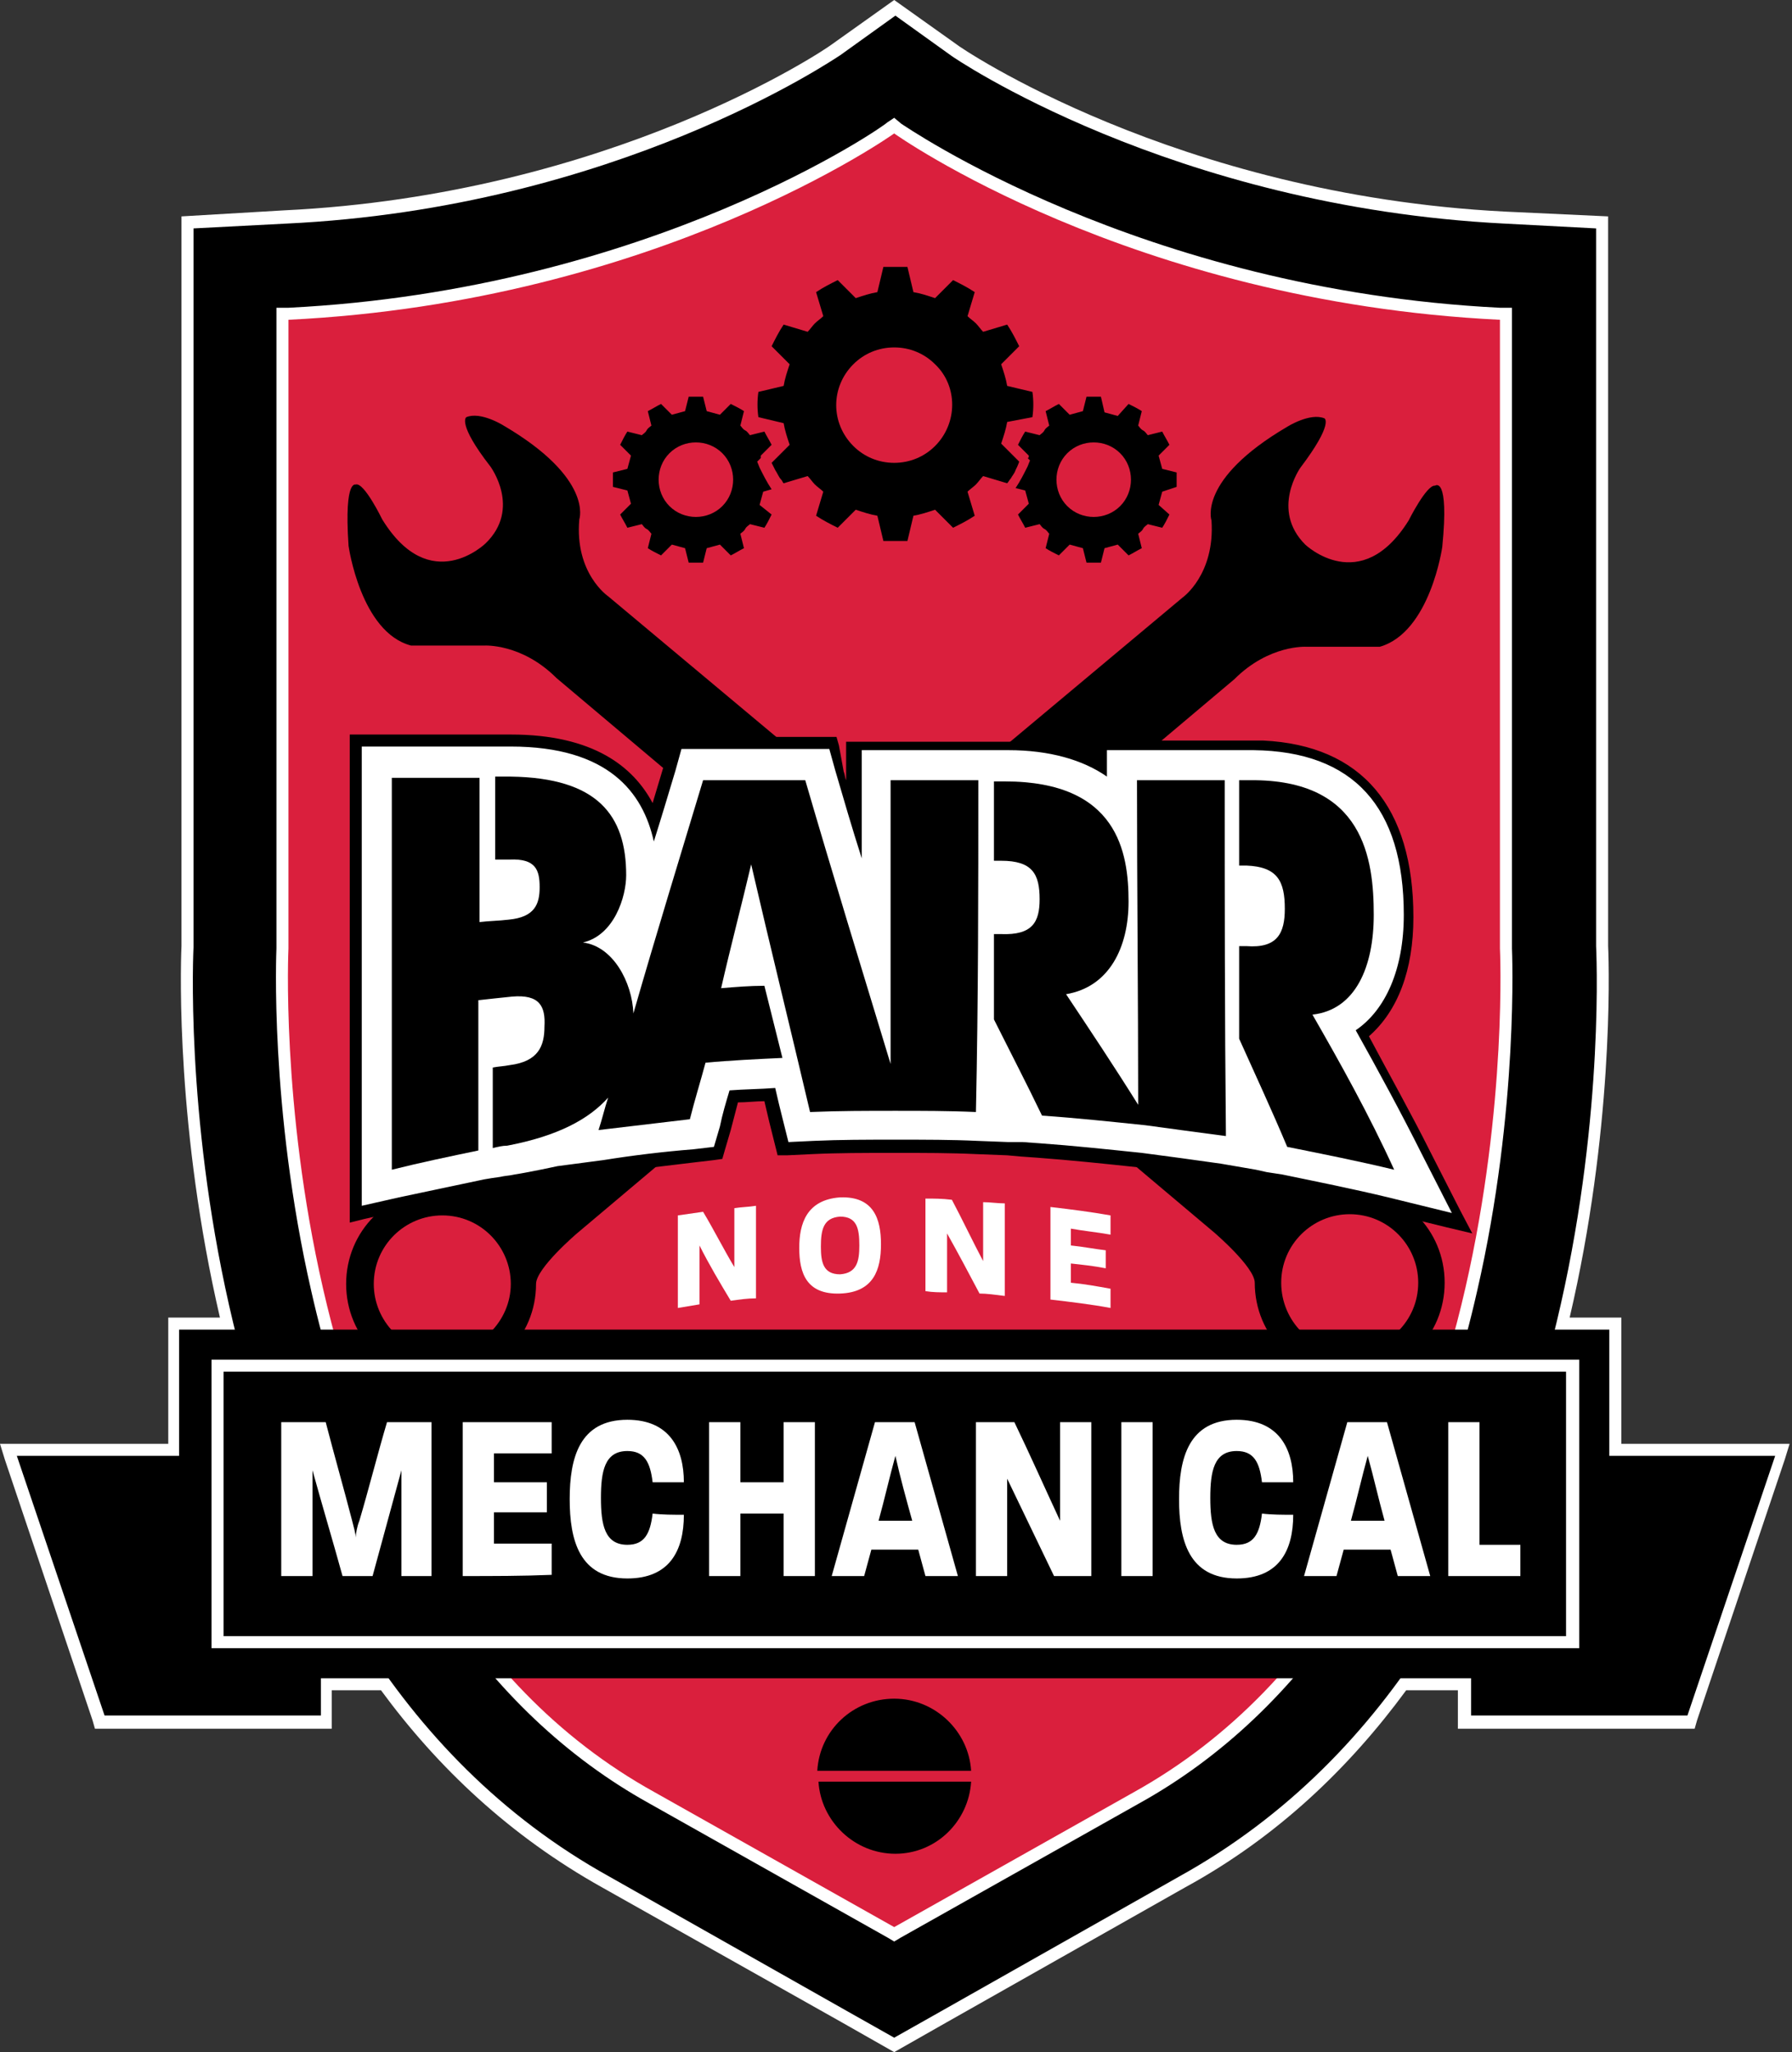
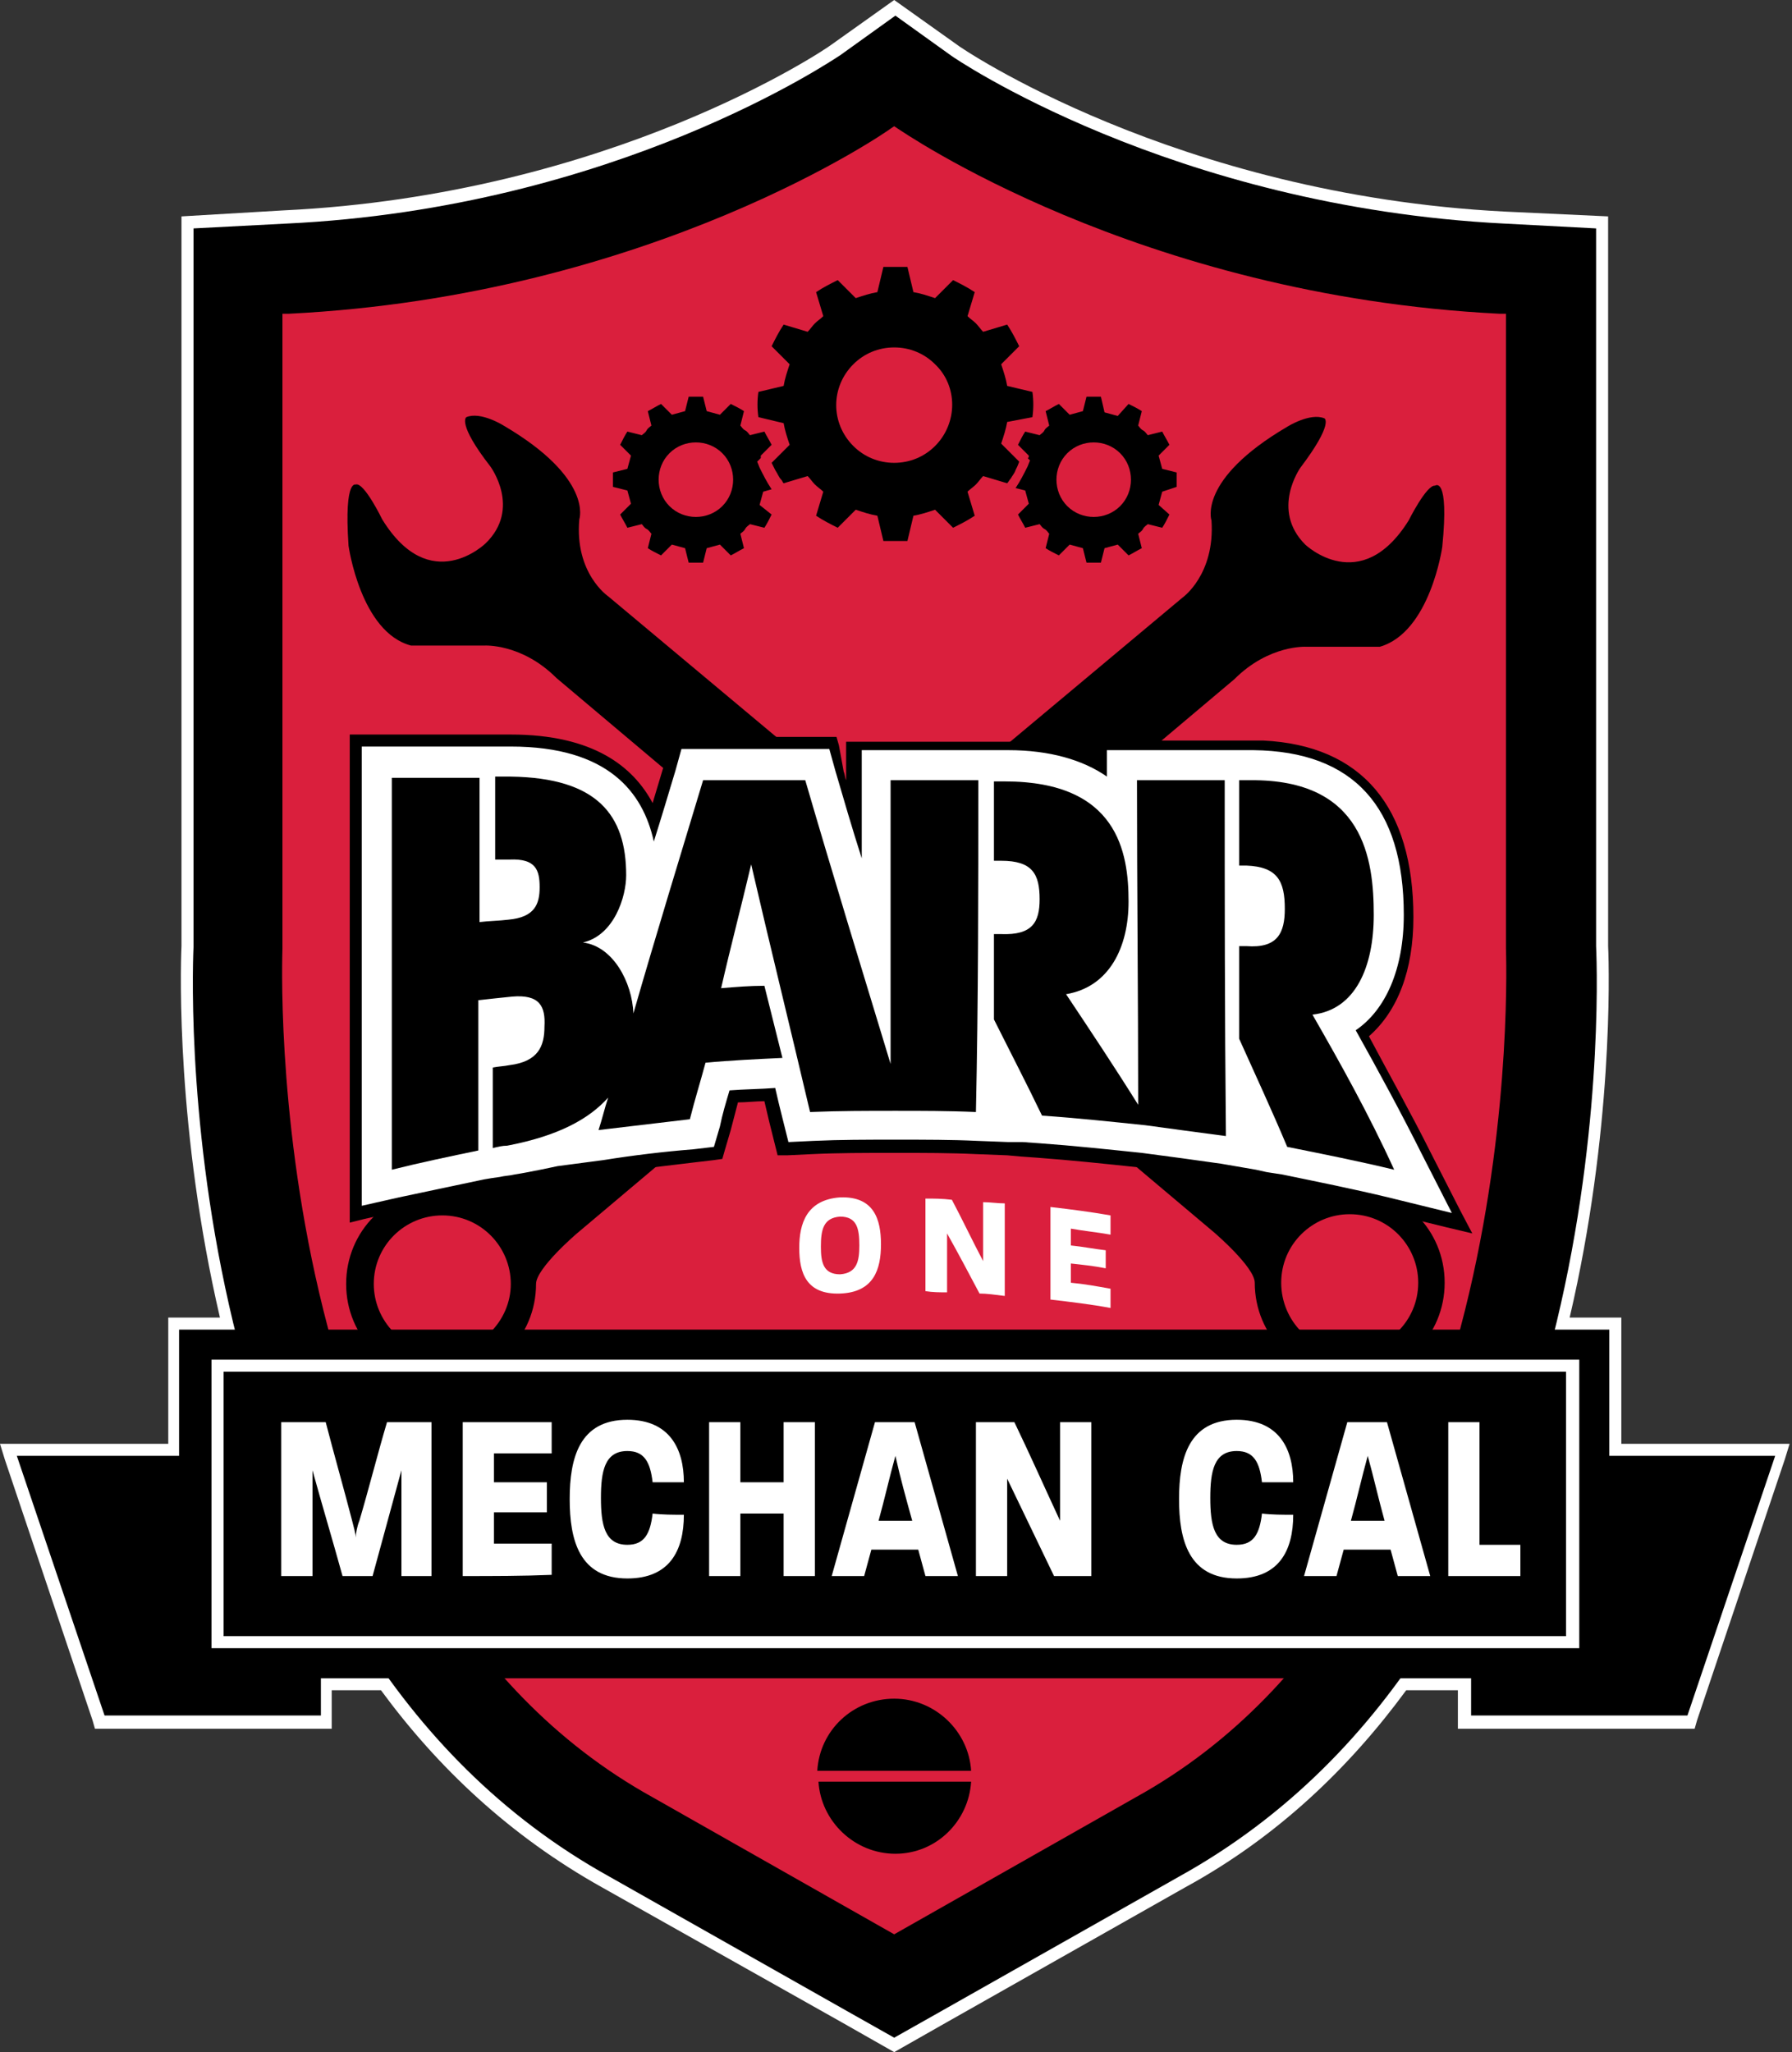
<svg xmlns="http://www.w3.org/2000/svg" version="1.1" id="Layer_3" x="0px" y="0px" viewBox="0 0 149.1 170.7" style="enable-background:new 0 0 149.1 170.7;" xml:space="preserve">
  <rect x="0" y="0" width="149.1" height="170.7" fill="#333333" stroke="none" />
  <style type="text/css">
	.st0{fill:#FFFFFF;}
	.st1{fill:#DA1F3D;}
</style>
  <g>
    <path class="st0" d="M147.7,120.1h-12.8v-8.5v-1v-1h-1h-1h-2.3c3.6-15.4,3.3-28.7,3.2-30.9V26.6V18l-8.6-0.4   C97.8,16.2,79.8,3.9,79.6,3.7L74.4,0l-5.2,3.7c-0.5,0.4-18.4,12.5-45.6,13.8L15.1,18v8.6v52.1c-0.1,2.2-0.4,15.4,3.2,30.9h-2.3h-1   h-1v1v1v8.5H1.4H0l0.4,1.3l7.3,21.7l0.2,0.7h0.7h18h1v-1v-2.2h4.1c4.7,6.4,10.7,12.1,18.4,16.4L70,168.2l4.4,2.5l4.4-2.5l19.8-11.2   c7.7-4.2,13.7-10,18.4-16.4h4.3v2.2v1h1h18h0.7l0.2-0.7l7.3-21.7l0.4-1.3H147.7z" />
    <path d="M132.8,78.7V26.6V19l-7.6-0.4c-27.8-1.4-46-13.9-46.1-14l-4.6-3.3l-4.6,3.3c-0.5,0.3-18.6,12.7-46.1,14L16.1,19v7.6v52.2   c-0.2,4.4-1.5,57.3,34.6,77.3l19.8,11.2l3.9,2.2l3.9-2.2l19.8-11.2C134.4,136,133,83.1,132.8,78.7z" />
    <path class="st1" d="M54.3,149.5c-32.9-18.2-30.8-70.1-30.8-70.6l0-52.8l0.5,0C54.3,24.6,74,10.8,74.1,10.7l0.3-0.2l0.3,0.2   c0.2,0.1,19.9,13.9,50.1,15.4l0.5,0v52.8c0,0.5,2.1,52.4-30.8,70.6l-20.1,11.4L54.3,149.5z" />
    <g>
-       <path class="st0" d="M74.4,11.1c0,0,19.6,14,50.4,15.5v52.3c0,0,2.5,51.9-30.5,70.2l-19.9,11.2l-19.9-11.2    c-33-18.2-30.5-70.2-30.5-70.2V26.6C54.8,25.1,74.4,11.1,74.4,11.1 M74.4,9.8l-0.6,0.4C73.7,10.4,54.1,24.1,24,25.6l-1,0v1v52.3    c0,0.1-0.6,13.2,2.9,28.5c4.6,20.3,14.4,35,28.1,42.6l19.9,11.2l0.5,0.3l0.5-0.3l19.9-11.2c13.7-7.6,23.5-22.3,28.1-42.6    c3.5-15.2,2.9-28.4,2.9-28.5l0-52.3v-1l-1,0C94.8,24.1,75.2,10.4,75,10.3L74.4,9.8L74.4,9.8z" />
-     </g>
+       </g>
    <g>
      <path d="M29,45.4c0,0,1,7.2,5.2,8.3c0,0,5.2,0,6.1,0c0,0,3.1-0.2,6,2.7l54.7,46.1c0,0,3.4,2.9,3.4,4.2c0,4.4,3.5,7.9,7.9,7.9    s7.9-3.5,7.9-7.9s-3.5-7.9-7.9-7.9c-2.7,0-5.5-2.2-5.5-2.2l-56.2-47c0,0-2.8-1.9-2.4-6.4c0,0,1.2-3.4-6.3-7.8c0,0-1.9-1.2-3.1-0.7    c0,0-0.8,0.5,2,4.1c0,0,2.6,3.5-0.4,6.4c0,0-4.6,4.5-8.6-2c0,0-1.5-3.1-2.2-2.9C29.7,40.4,28.6,39.5,29,45.4z M106.6,106.7    c0-3.2,2.6-5.7,5.7-5.7c3.2,0,5.7,2.6,5.7,5.7c0,3.2-2.6,5.7-5.7,5.7C109.2,112.5,106.6,109.9,106.6,106.7z" />
      <path d="M119.4,40.4c-0.7-0.1-2.2,2.9-2.2,2.9c-4,6.4-8.6,2-8.6,2c-2.9-2.9-0.4-6.4-0.4-6.4c2.8-3.7,2-4.1,2-4.1    c-1.2-0.5-3.1,0.7-3.1,0.7c-7.5,4.4-6.3,7.8-6.3,7.8c0.3,4.5-2.4,6.4-2.4,6.4l-56.2,47c0,0-2.7,2.2-5.5,2.2    c-4.4,0-7.9,3.5-7.9,7.9s3.5,7.9,7.9,7.9s7.9-3.5,7.9-7.9c0-1.3,3.4-4.2,3.4-4.2l54.7-46.1c2.9-2.9,6-2.7,6-2.7c0.9,0,6.1,0,6.1,0    c4.2-1.2,5.2-8.3,5.2-8.3C120.6,39.5,119.4,40.4,119.4,40.4z M36.8,112.5c-3.2,0-5.7-2.6-5.7-5.7c0-3.2,2.6-5.7,5.7-5.7    c3.2,0,5.7,2.6,5.7,5.7C42.5,109.9,39.9,112.5,36.8,112.5z" />
    </g>
    <g>
-       <path class="st0" d="M60.8,108.2c-0.9-1.5-1.8-3-2.6-4.6c0,1.6,0,3.3,0,4.9c-0.6,0.1-1.2,0.2-1.8,0.3c0-2.6,0-5.1,0-7.7    c0.7-0.1,1.4-0.2,2.1-0.3c0.9,1.5,1.7,3.1,2.6,4.6c0-1.6,0-3.3,0-4.9c0.6-0.1,1.2-0.1,1.8-0.2c0,2.6,0,5.1,0,7.7    C62.2,108,61.5,108.1,60.8,108.2z" />
      <path class="st0" d="M69.9,107.6c-2.8,0.1-3.4-1.7-3.4-3.8c0-2,0.6-4,3.4-4.2c2.8-0.1,3.4,1.8,3.4,3.9    C73.3,105.6,72.7,107.5,69.9,107.6z M69.9,101.2c-1.4,0.1-1.6,1.1-1.6,2.5c0,1.3,0.2,2.3,1.6,2.3c1.4-0.1,1.6-1.1,1.6-2.4    C71.5,102.2,71.3,101.2,69.9,101.2z" />
      <path class="st0" d="M81.5,107.6c-0.9-1.7-1.8-3.4-2.7-5c0,1.6,0,3.3,0,4.9c-0.6,0-1.2,0-1.8-0.1c0-2.6,0-5.1,0-7.7    c0.7,0,1.4,0,2.2,0.1c0.9,1.7,1.7,3.4,2.6,5.1c0-1.6,0-3.3,0-4.9c0.6,0,1.2,0.1,1.8,0.1c0,2.6,0,5.1,0,7.7    C82.8,107.7,82.1,107.6,81.5,107.6z" />
      <path class="st0" d="M87.4,108.1c0-2.6,0-5.1,0-7.7c1.7,0.2,3.3,0.4,5,0.7c0,0.5,0,1.1,0,1.6c-1.1-0.2-2.2-0.3-3.3-0.5    c0,0.5,0,1,0,1.4c1,0.1,2,0.3,2.9,0.4c0,0.5,0,1,0,1.5c-1-0.2-2-0.3-2.9-0.4c0,0.5,0,1.1,0,1.6c1.1,0.1,2.2,0.3,3.3,0.5    c0,0.5,0,1.1,0,1.6C90.8,108.5,89.1,108.3,87.4,108.1z" />
    </g>
    <g>
      <path class="st0" d="M115.4,100.1c-2.9-0.7-5.9-1.3-8.8-1.9l-1.3-0.2l-0.9-0.2l-2.9-0.5c-2.1-0.3-4.3-0.6-6.5-0.9    c-2.9-0.3-5.7-0.6-8.5-0.8l-2.6-0.2l-2.6-0.1c-2.1-0.1-4.3-0.1-6.6-0.1l-0.3,0c-2.3,0-4.5,0-6.7,0.1l-2.5,0.1L64.1,91    c-1,0-2,0.1-3,0.2l-1.3,4.7L57.8,96c-2.5,0.2-5,0.5-7.5,0.9l-3.8,0.5c0,0-2.3,0.5-3.6,0.7L41,98.5l-0.6,0.1    c-2.4,0.5-4.7,1-7.1,1.5l-3.7,0.9V61.6h12.8c7.6,0,10.7,3.3,11.9,6.6c0.4-1.4,1.9-6.4,1.9-6.4l13,0c0,0,1.4,4.8,1.8,6.2v-6.1    l13.3,0v0c2.9,0.1,5.3,0.7,7.2,1.8l0-1.8l13.3,0v0c8.3,0.2,12.5,5,12.5,14.2c0,4.4-1.4,7.8-3.9,9.7c1.9,3.3,3.6,6.6,5.3,9.9l3,5.8    L115.4,100.1z" />
      <path d="M42.5,62.1c8.1,0,11,3.8,11.9,7.9c0.6-1.9,1.2-3.9,1.8-5.9l0.5-1.8l1.9,0l8.5,0l1.9,0l0.5,1.8c0.7,2.4,1.4,4.8,2.2,7.3    l0-6.5l0-2.5h2.5l6,0h0.1l1.2,0l2.2,0l0,0l0,0l0.2,0v0c3.4,0,6.2,0.8,8.2,2.2l0-2.2l2.5,0l6,0v0l1.6,0l1.8,0l0.1,0c0,0,0,0,0,0    l0.2,0v0c8.3,0.1,12.5,4.7,12.5,13.7c0,4.5-1.5,7.9-4,9.6c1.9,3.4,3.8,6.9,5.5,10.3l2.5,4.9l-5.3-1.3c-2.9-0.7-5.9-1.3-8.8-1.9    l-1.3-0.2l-0.9-0.2l-2.9-0.5c-2.1-0.3-4.3-0.6-6.6-0.9c-2.9-0.3-5.7-0.6-8.5-0.8l-1.4-0.1L83.9,95l-2.6-0.1    c-2.1-0.1-4.3-0.1-6.6-0.1l-0.3,0c-2.3,0-4.5,0-6.7,0.1l-2.1,0.1l-0.5-2c-0.2-0.8-0.4-1.6-0.6-2.5c-1.3,0.1-2.5,0.1-3.8,0.2    c-0.3,1-0.6,2-0.8,3l-0.5,1.7l-1.7,0.2c-2.5,0.2-5,0.5-7.5,0.9l-3.8,0.5c0,0-2.3,0.5-3.6,0.7c-0.4,0.1-0.8,0.1-1.2,0.2L40.9,98    l-0.6,0.1c-2.4,0.5-4.7,1-7.1,1.5l-3.1,0.7v-3.2V86.6v-22v-2.5h2.5h7.3H42.5L42.5,62.1L42.5,62.1L42.5,62.1 M42.5,61.1L42.5,61.1    L42.5,61.1L42.5,61.1h-2.6h-7.3h-2.5h-1v1v2.5v22v10.6v3.2v1.3l1.2-0.3l3.1-0.7c2.3-0.6,4.7-1.1,7-1.5l0.6-0.1l0.6-0.1    c0.4-0.1,0.8-0.1,1.2-0.2c1.3-0.2,3.3-0.7,3.6-0.7l3.8-0.5c2.5-0.3,5-0.6,7.5-0.9l1.7-0.2l0.7-0.1l0.2-0.7l0.5-1.7l0.6-2.3    c0.7,0,1.5-0.1,2.2-0.1l0.4,1.7l0.5,2l0.2,0.8l0.8,0l2.1-0.1c2.1-0.1,4.4-0.1,6.7-0.1l0.3,0c2.3,0,4.5,0,6.6,0.1l2.6,0.1l1.1,0.1    l1.4,0.1c2.7,0.2,5.6,0.5,8.4,0.8c2.3,0.3,4.5,0.6,6.5,0.9l2.9,0.5l0.9,0.2l1.3,0.2c2.9,0.5,5.9,1.2,8.8,1.9l5.3,1.3l2.1,0.5    l-1-1.9l-2.5-4.9c-1.6-3.2-3.4-6.4-5.1-9.6c2.4-2.1,3.7-5.5,3.7-9.9c0-9.2-4.3-14.3-12.5-14.7v0l-1,0l-0.2,0l-0.1,0l-1.8,0l-1.6,0    l-6,0l-2.5,0l-1,0l0,1l0,0.5c-1.7-0.8-3.8-1.3-6.2-1.4v0l-1,0l-0.2,0l-2.3,0l-1.2,0h-0.1l-6,0h-2.5h-1l0,1l0,2.2    c-0.1-0.2-0.1-0.5-0.2-0.7L69.8,62l-0.2-0.7l-0.7,0l-1.9,0l-8.5,0l-1.9,0l-0.7,0L55.7,62l-0.5,1.8c-0.3,1-0.6,2-0.9,3    C52.7,63.8,49.4,61.1,42.5,61.1L42.5,61.1L42.5,61.1z" />
    </g>
    <g>
      <g>
        <path d="M81.4,64.9c-2.4,0-4.8,0-7.3,0c0,7.9,0,15.7,0,23.6c-2.4-7.9-4.8-15.7-7.1-23.6c-2.8,0-5.6,0-8.5,0     c-1.9,6.3-3.9,12.8-5.8,19.4c-0.1-2.6-1.7-5.6-4.2-5.9c2.6-0.6,3.6-3.8,3.6-5.6c0-5-2.4-8.1-9.6-8.2c-0.4,0-0.9,0-1.3,0     c0,2.3,0,4.6,0,6.9c0.4,0,0.8,0,1.2,0c2.2-0.1,2.5,0.9,2.5,2.3c0,1.4-0.4,2.5-2.6,2.7c-0.8,0.1-1.6,0.1-2.4,0.2c0-4,0-8,0-12     c-2.4,0-4.8,0-7.3,0c0,7.3,0,14.6,0,22c0,3.5,0,7.1,0,10.6c2.4-0.6,4.8-1.1,7.2-1.6c0-4.2,0-8.3,0-12.5c0.9-0.1,1.8-0.2,2.8-0.3     c2.3-0.2,2.8,0.8,2.7,2.5c0,1.6-0.5,2.9-2.9,3.2c-0.5,0.1-0.9,0.1-1.4,0.2c0,2.2,0,4.4,0,6.7c0.4-0.1,0.8-0.2,1.2-0.2     c4.2-0.8,6.8-2.2,8.4-4c-0.3,0.9-0.5,1.8-0.8,2.7c2.5-0.3,5.1-0.6,7.6-0.9c0.4-1.6,0.9-3.2,1.3-4.7c2.1-0.2,4.3-0.3,6.4-0.4     c-0.5-2-1-4-1.5-6c-1.2,0-2.4,0.1-3.6,0.2c0.8-3.5,1.7-6.9,2.5-10.3c1.6,6.9,3.3,13.8,4.9,20.6c2.4-0.1,4.8-0.1,7.1-0.1     c2.2,0,4.5,0,6.7,0.1C81.4,83.2,81.4,74,81.4,64.9z" />
      </g>
      <g>
        <path d="M109.2,84.4c3.6-0.4,5.1-4,5.1-8.3c0-4.6-0.8-11.3-10.3-11.2c-0.3,0-0.6,0-0.9,0c0,2.4,0,4.7,0,7.1c0.2,0,0.4,0,0.6,0     c2.6,0.1,3.2,1.3,3.2,3.6c0,2-0.6,3.3-3.2,3.1c-0.2,0-0.4,0-0.6,0c0,2.6,0,5.1,0,7.7c1.3,2.9,2.7,5.9,4,9c3,0.6,6,1.2,8.9,1.9     C113.9,92.7,111.5,88.4,109.2,84.4z" />
      </g>
      <g>
        <path d="M101.9,64.9c-2.4,0-4.8,0-7.3,0c0,9,0.1,18,0.1,27c-2-3.2-4-6.2-6-9.2c3.6-0.6,5.2-3.9,5.2-7.7c0-4.1-0.9-10-10.3-10     c-0.3,0-0.6,0-0.9,0c0,2.2,0,4.4,0,6.6c0.2,0,0.4,0,0.6,0c2.6,0,3.2,1.1,3.2,3.2c0,1.9-0.6,3-3.2,2.9c-0.2,0-0.4,0-0.6,0     c0,2.4,0,4.7,0,7.1c1.3,2.6,2.7,5.3,4,8c2.9,0.2,5.7,0.5,8.6,0.8c2.2,0.3,4.4,0.6,6.7,0.9C101.9,84.5,101.9,74.7,101.9,64.9z" />
      </g>
    </g>
    <polygon points="133.9,121.1 133.9,111.6 133.9,110.6 132.9,110.6 15.9,110.6 14.9,110.6 14.9,111.6 14.9,121.1 1.4,121.1    8.7,142.7 26.7,142.7 26.7,139.6 122.4,139.6 122.4,142.7 140.4,142.7 147.7,121.1  " />
    <g>
      <path class="st0" d="M130.3,114.1v22H18.6v-22H130.3 M131.3,113.1h-1H18.6h-1v1v22v1h1h111.8h1v-1v-22V113.1L131.3,113.1z" />
    </g>
    <g>
      <path class="st0" d="M33.4,131.1c0-2.9,0-5.9,0-8.8c-0.8,2.9-1.6,5.9-2.4,8.8c-0.8,0-1.7,0-2.5,0c-0.8-2.9-1.7-5.9-2.5-8.8    c0,2.9,0,5.9,0,8.8c-0.9,0-1.7,0-2.6,0c0-4.3,0-8.5,0-12.8c1.2,0,2.5,0,3.7,0c0.7,2.7,1.5,5.5,2.2,8.2c0.1,0.4,0.3,1.1,0.3,1.4    c0-0.3,0.1-0.9,0.3-1.4c0.8-2.7,1.5-5.5,2.3-8.2c1.2,0,2.5,0,3.7,0c0,4.3,0,8.5,0,12.8C35.1,131.1,34.3,131.1,33.4,131.1z" />
      <path class="st0" d="M38.5,131.1c0-4.3,0-8.5,0-12.8c2.5,0,4.9,0,7.4,0c0,0.9,0,1.8,0,2.6c-1.6,0-3.2,0-4.8,0c0,0.8,0,1.6,0,2.4    c1.5,0,2.9,0,4.4,0c0,0.8,0,1.7,0,2.5c-1.5,0-2.9,0-4.4,0c0,0.9,0,1.8,0,2.6c1.6,0,3.2,0,4.8,0c0,0.9,0,1.8,0,2.6    C43.5,131.1,41,131.1,38.5,131.1z" />
      <path class="st0" d="M56.9,126c0,3-1.2,5.3-4.7,5.3c-4,0-4.8-3.2-4.8-6.6c0-3.4,0.8-6.6,4.8-6.6c3.5,0,4.7,2.4,4.7,5.2    c-0.9,0-1.8,0-2.6,0c-0.2-1.7-0.7-2.6-2.1-2.6c-1.9,0-2.2,1.7-2.2,3.9c0,2.2,0.3,3.9,2.2,3.9c1.4,0,1.9-0.9,2.1-2.6    C55.1,126,56,126,56.9,126z" />
      <path class="st0" d="M65.2,131.1c0-1.7,0-3.5,0-5.2c-1.2,0-2.4,0-3.6,0c0,1.7,0,3.5,0,5.2c-0.9,0-1.7,0-2.6,0c0-4.3,0-8.5,0-12.8    c0.9,0,1.7,0,2.6,0c0,1.7,0,3.3,0,5c1.2,0,2.4,0,3.6,0c0-1.7,0-3.3,0-5c0.9,0,1.7,0,2.6,0c0,4.3,0,8.5,0,12.8    C67,131.1,66.1,131.1,65.2,131.1z" />
      <path class="st0" d="M77,131.1c-0.2-0.7-0.4-1.5-0.6-2.2c-1.3,0-2.6,0-3.9,0c-0.2,0.7-0.4,1.5-0.6,2.2c-0.9,0-1.8,0-2.7,0    c1.2-4.3,2.4-8.5,3.6-12.8c1.1,0,2.2,0,3.3,0c1.2,4.3,2.4,8.5,3.6,12.8C78.8,131.1,77.9,131.1,77,131.1z M74.5,121.1    c-0.5,1.8-0.9,3.6-1.4,5.4c0.9,0,1.9,0,2.8,0C75.4,124.7,74.9,122.9,74.5,121.1z" />
      <path class="st0" d="M87.7,131.1c-1.3-2.7-2.6-5.4-3.9-8.1c0,2.7,0,5.4,0,8.1c-0.9,0-1.8,0-2.6,0c0-4.3,0-8.5,0-12.8    c1.1,0,2.1,0,3.2,0c1.3,2.7,2.5,5.4,3.8,8.2c0-2.7,0-5.4,0-8.2c0.9,0,1.7,0,2.6,0c0,4.3,0,8.5,0,12.8    C89.7,131.1,88.7,131.1,87.7,131.1z" />
-       <path class="st0" d="M93.3,131.1c0-4.3,0-8.5,0-12.8c0.9,0,1.7,0,2.6,0c0,4.3,0,8.5,0,12.8C95,131.1,94.2,131.1,93.3,131.1z" />
      <path class="st0" d="M107.6,126c0,3-1.2,5.3-4.7,5.3c-4,0-4.8-3.2-4.8-6.6c0-3.4,0.8-6.6,4.8-6.6c3.5,0,4.7,2.4,4.7,5.2    c-0.9,0-1.8,0-2.6,0c-0.2-1.7-0.7-2.6-2.1-2.6c-1.9,0-2.2,1.7-2.2,3.9c0,2.2,0.3,3.9,2.2,3.9c1.4,0,1.9-0.9,2.1-2.6    C105.8,126,106.7,126,107.6,126z" />
      <path class="st0" d="M116.3,131.1c-0.2-0.7-0.4-1.5-0.6-2.2c-1.3,0-2.6,0-3.9,0c-0.2,0.7-0.4,1.5-0.6,2.2c-0.9,0-1.8,0-2.7,0    c1.2-4.3,2.4-8.5,3.6-12.8c1.1,0,2.2,0,3.3,0c1.2,4.3,2.4,8.5,3.6,12.8C118.1,131.1,117.2,131.1,116.3,131.1z M113.8,121.1    c-0.5,1.8-0.9,3.6-1.4,5.4c0.9,0,1.9,0,2.8,0C114.7,124.7,114.3,122.9,113.8,121.1z" />
      <path class="st0" d="M120.5,131.1c0-4.3,0-8.5,0-12.8c0.9,0,1.7,0,2.6,0c0,3.4,0,6.8,0,10.2c1.1,0,2.3,0,3.4,0c0,0.9,0,1.8,0,2.6    C124.5,131.1,122.5,131.1,120.5,131.1z" />
    </g>
    <g>
      <path d="M80.8,147.3c-0.2-3.3-3-6-6.4-6c-3.4,0-6.2,2.6-6.4,6H80.8z" />
      <path d="M80.8,148.2H68.1c0.2,3.3,3,6,6.4,6S80.6,151.5,80.8,148.2z" />
    </g>
    <g>
      <path d="M97.9,40.5c0-0.4,0-0.8,0-1.2L96.7,39c-0.1-0.4-0.2-0.7-0.3-1.1l0.9-0.9c-0.2-0.4-0.4-0.7-0.6-1.1l-1.2,0.3    c-0.1-0.1-0.2-0.3-0.4-0.4s-0.3-0.3-0.4-0.4l0.3-1.2c-0.3-0.2-0.7-0.4-1.1-0.6L93,34.6c-0.4-0.1-0.7-0.2-1.1-0.3L91.6,33    c-0.4,0-0.8,0-1.2,0l-0.3,1.2c-0.4,0.1-0.7,0.2-1.1,0.3l-0.9-0.9c-0.4,0.2-0.7,0.4-1.1,0.6l0.3,1.2c-0.1,0.1-0.3,0.2-0.4,0.4    s-0.3,0.3-0.4,0.4l-1.2-0.3c-0.2,0.3-0.4,0.7-0.6,1.1l0.9,0.9c0,0.1,0,0.2-0.1,0.2l0.2,0.2l-0.2,0.5c-0.3,0.6-0.6,1.2-1,1.8    l0.8,0.2c0.1,0.4,0.2,0.7,0.3,1.1l-0.9,0.9c0.2,0.4,0.4,0.7,0.6,1.1l1.2-0.3c0.1,0.1,0.2,0.3,0.4,0.4s0.3,0.3,0.4,0.4L87,45.6    c0.3,0.2,0.7,0.4,1.1,0.6l0.9-0.9c0.4,0.1,0.7,0.2,1.1,0.3l0.3,1.2c0.4,0,0.8,0,1.2,0l0.3-1.2c0.4-0.1,0.7-0.2,1.1-0.3l0.9,0.9    c0.4-0.2,0.7-0.4,1.1-0.6l-0.3-1.2c0.1-0.1,0.3-0.2,0.4-0.4s0.3-0.3,0.4-0.4l1.2,0.3c0.2-0.3,0.4-0.7,0.6-1.1L96.4,42    c0.1-0.4,0.2-0.7,0.3-1.1L97.9,40.5z M93.2,42.1c-1.2,1.2-3.2,1.2-4.4,0s-1.2-3.2,0-4.4s3.2-1.2,4.4,0S94.4,40.9,93.2,42.1z" />
      <path d="M63,38.4l0.3-0.3c0-0.1,0-0.1,0-0.2l0.9-0.9c-0.2-0.4-0.4-0.7-0.6-1.1l-1.2,0.3c-0.1-0.1-0.2-0.3-0.4-0.4    s-0.3-0.3-0.4-0.4l0.3-1.2c-0.3-0.2-0.7-0.4-1.1-0.6l-0.9,0.9c-0.4-0.1-0.7-0.2-1.1-0.3L58.5,33c-0.4,0-0.8,0-1.2,0l-0.3,1.2    c-0.4,0.1-0.7,0.2-1.1,0.3l-0.9-0.9c-0.4,0.2-0.7,0.4-1.1,0.6l0.3,1.2c-0.1,0.1-0.3,0.2-0.4,0.4s-0.3,0.3-0.4,0.4l-1.2-0.3    c-0.2,0.3-0.4,0.7-0.6,1.1l0.9,0.9c-0.1,0.4-0.2,0.7-0.3,1.1L51,39.3c0,0.4,0,0.8,0,1.2l1.2,0.3c0.1,0.4,0.2,0.7,0.3,1.1l-0.9,0.9    c0.2,0.4,0.4,0.7,0.6,1.1l1.2-0.3c0.1,0.1,0.2,0.3,0.4,0.4s0.3,0.3,0.4,0.4l-0.3,1.2c0.3,0.2,0.7,0.4,1.1,0.6l0.9-0.9    c0.4,0.1,0.7,0.2,1.1,0.3l0.3,1.2c0.4,0,0.8,0,1.2,0l0.3-1.2c0.4-0.1,0.7-0.2,1.1-0.3l0.9,0.9c0.4-0.2,0.7-0.4,1.1-0.6l-0.3-1.2    c0.1-0.1,0.3-0.2,0.4-0.4s0.3-0.3,0.4-0.4l1.2,0.3c0.2-0.3,0.4-0.7,0.6-1.1L63.2,42c0.1-0.4,0.2-0.7,0.3-1.1l0.7-0.2    c-0.4-0.6-0.7-1.2-1-1.8L63,38.4z M60.1,42.1c-1.2,1.2-3.2,1.2-4.4,0s-1.2-3.2,0-4.4s3.2-1.2,4.4,0S61.3,40.9,60.1,42.1z" />
      <path d="M85.9,34.7c0.1-0.7,0.1-1.4,0-2.1l-2.1-0.5c-0.1-0.6-0.3-1.2-0.5-1.8l1.5-1.5c-0.3-0.6-0.6-1.2-1-1.8l-2,0.6    c-0.2-0.2-0.4-0.5-0.6-0.7c-0.2-0.2-0.5-0.4-0.7-0.6l0.6-2c-0.6-0.4-1.2-0.7-1.8-1l-1.5,1.5c-0.6-0.2-1.2-0.4-1.8-0.5l-0.5-2.1    c-0.3,0-0.7,0-1,0c-0.3,0-0.7,0-1,0l-0.5,2.1c-0.6,0.1-1.2,0.3-1.8,0.5l-1.5-1.5c-0.6,0.3-1.2,0.6-1.8,1l0.6,2    c-0.2,0.2-0.5,0.4-0.7,0.6c-0.2,0.2-0.4,0.5-0.6,0.7l-2-0.6c-0.4,0.6-0.7,1.2-1,1.8l1.5,1.5c-0.2,0.6-0.4,1.2-0.5,1.8l-2.1,0.5    c-0.1,0.7-0.1,1.4,0,2.1l2.1,0.5c0.1,0.6,0.3,1.2,0.5,1.8l-1.5,1.5c0.1,0.2,0.2,0.4,0.3,0.6c0.2,0.3,0.3,0.6,0.5,0.8    c0.1,0.1,0.1,0.2,0.2,0.3l2-0.6c0.2,0.2,0.4,0.5,0.6,0.7c0.2,0.2,0.5,0.4,0.7,0.6l-0.6,2c0.6,0.4,1.2,0.7,1.8,1l1.5-1.5    c0.6,0.2,1.2,0.4,1.8,0.5l0.5,2.1c0.3,0,0.7,0,1,0c0.3,0,0.7,0,1,0l0.5-2.1c0.6-0.1,1.2-0.3,1.8-0.5l1.5,1.5    c0.6-0.3,1.2-0.6,1.8-1l-0.6-2c0.2-0.2,0.5-0.4,0.7-0.6s0.4-0.5,0.6-0.7l2,0.6c0.1-0.1,0.2-0.3,0.3-0.4c0.1-0.2,0.3-0.4,0.4-0.7    c0.1-0.2,0.2-0.4,0.3-0.7l-1.5-1.5c0.2-0.6,0.4-1.2,0.5-1.8L85.9,34.7z M77.8,37.1c-0.9,0.9-2.1,1.4-3.4,1.4S71.9,38,71,37.1    c-1.9-1.9-1.9-4.9,0-6.8c0.9-0.9,2.1-1.4,3.4-1.4s2.5,0.5,3.4,1.4C79.7,32.1,79.7,35.2,77.8,37.1z" />
    </g>
  </g>
</svg>